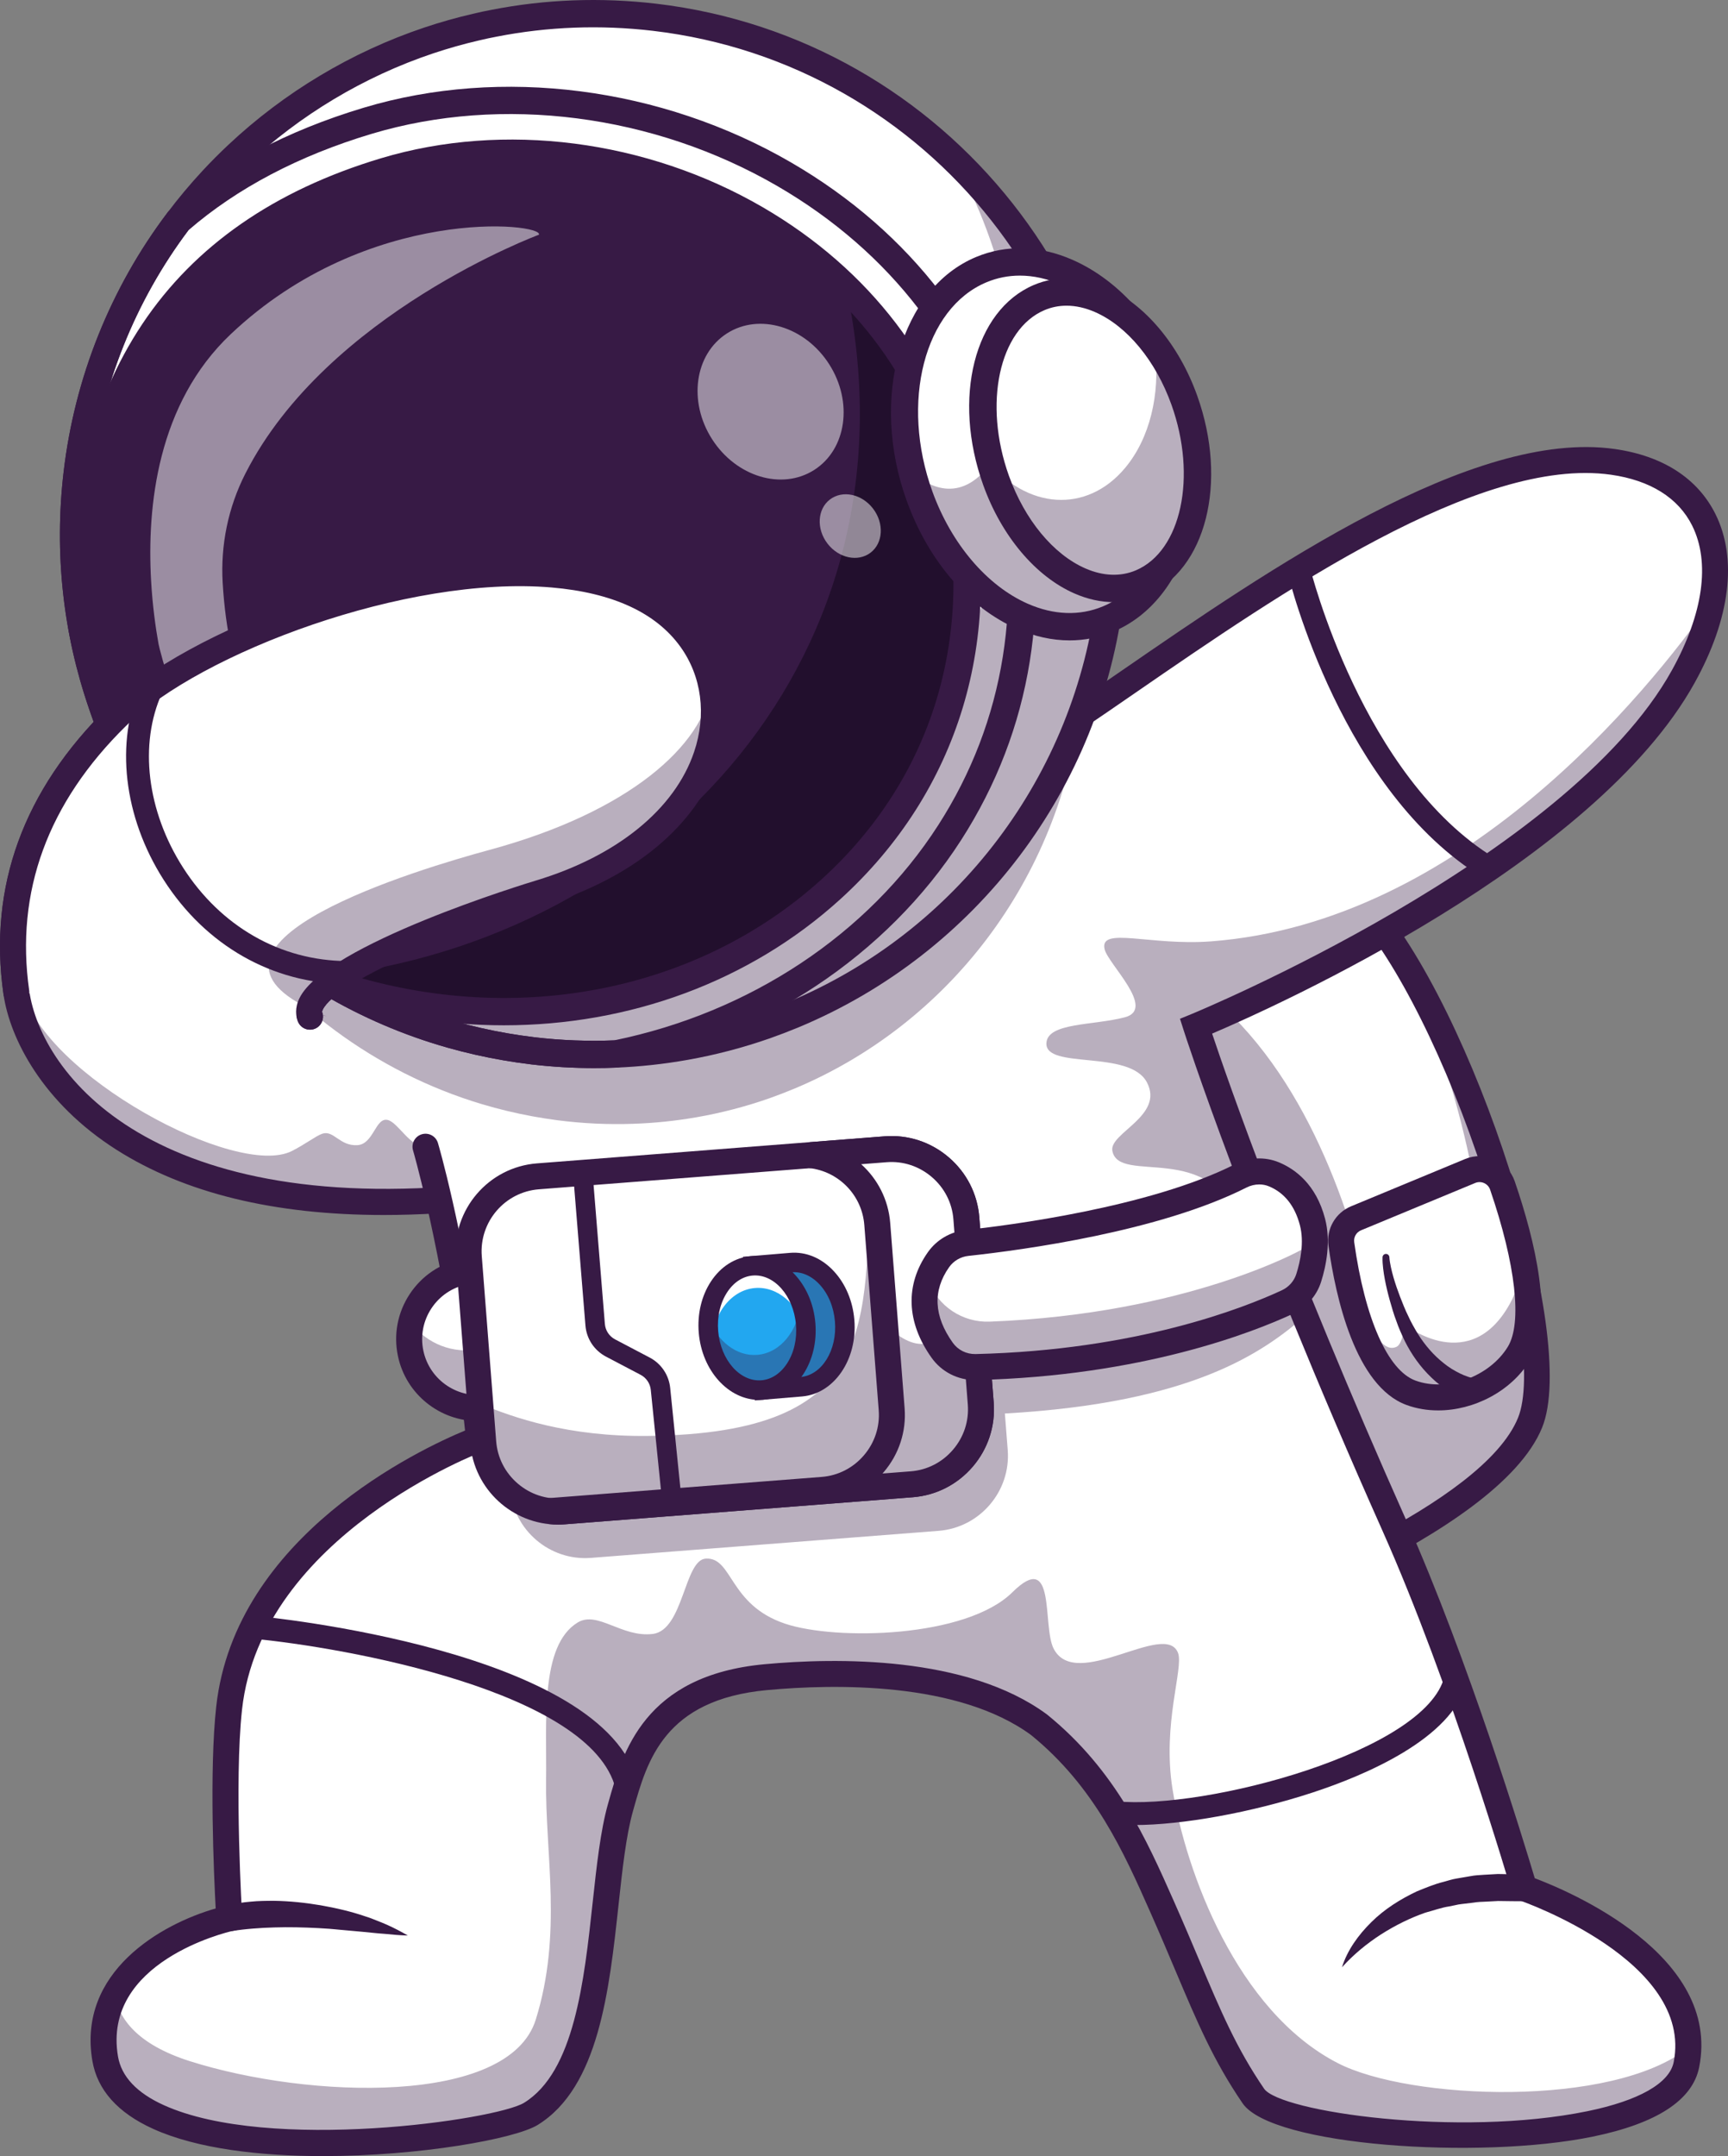
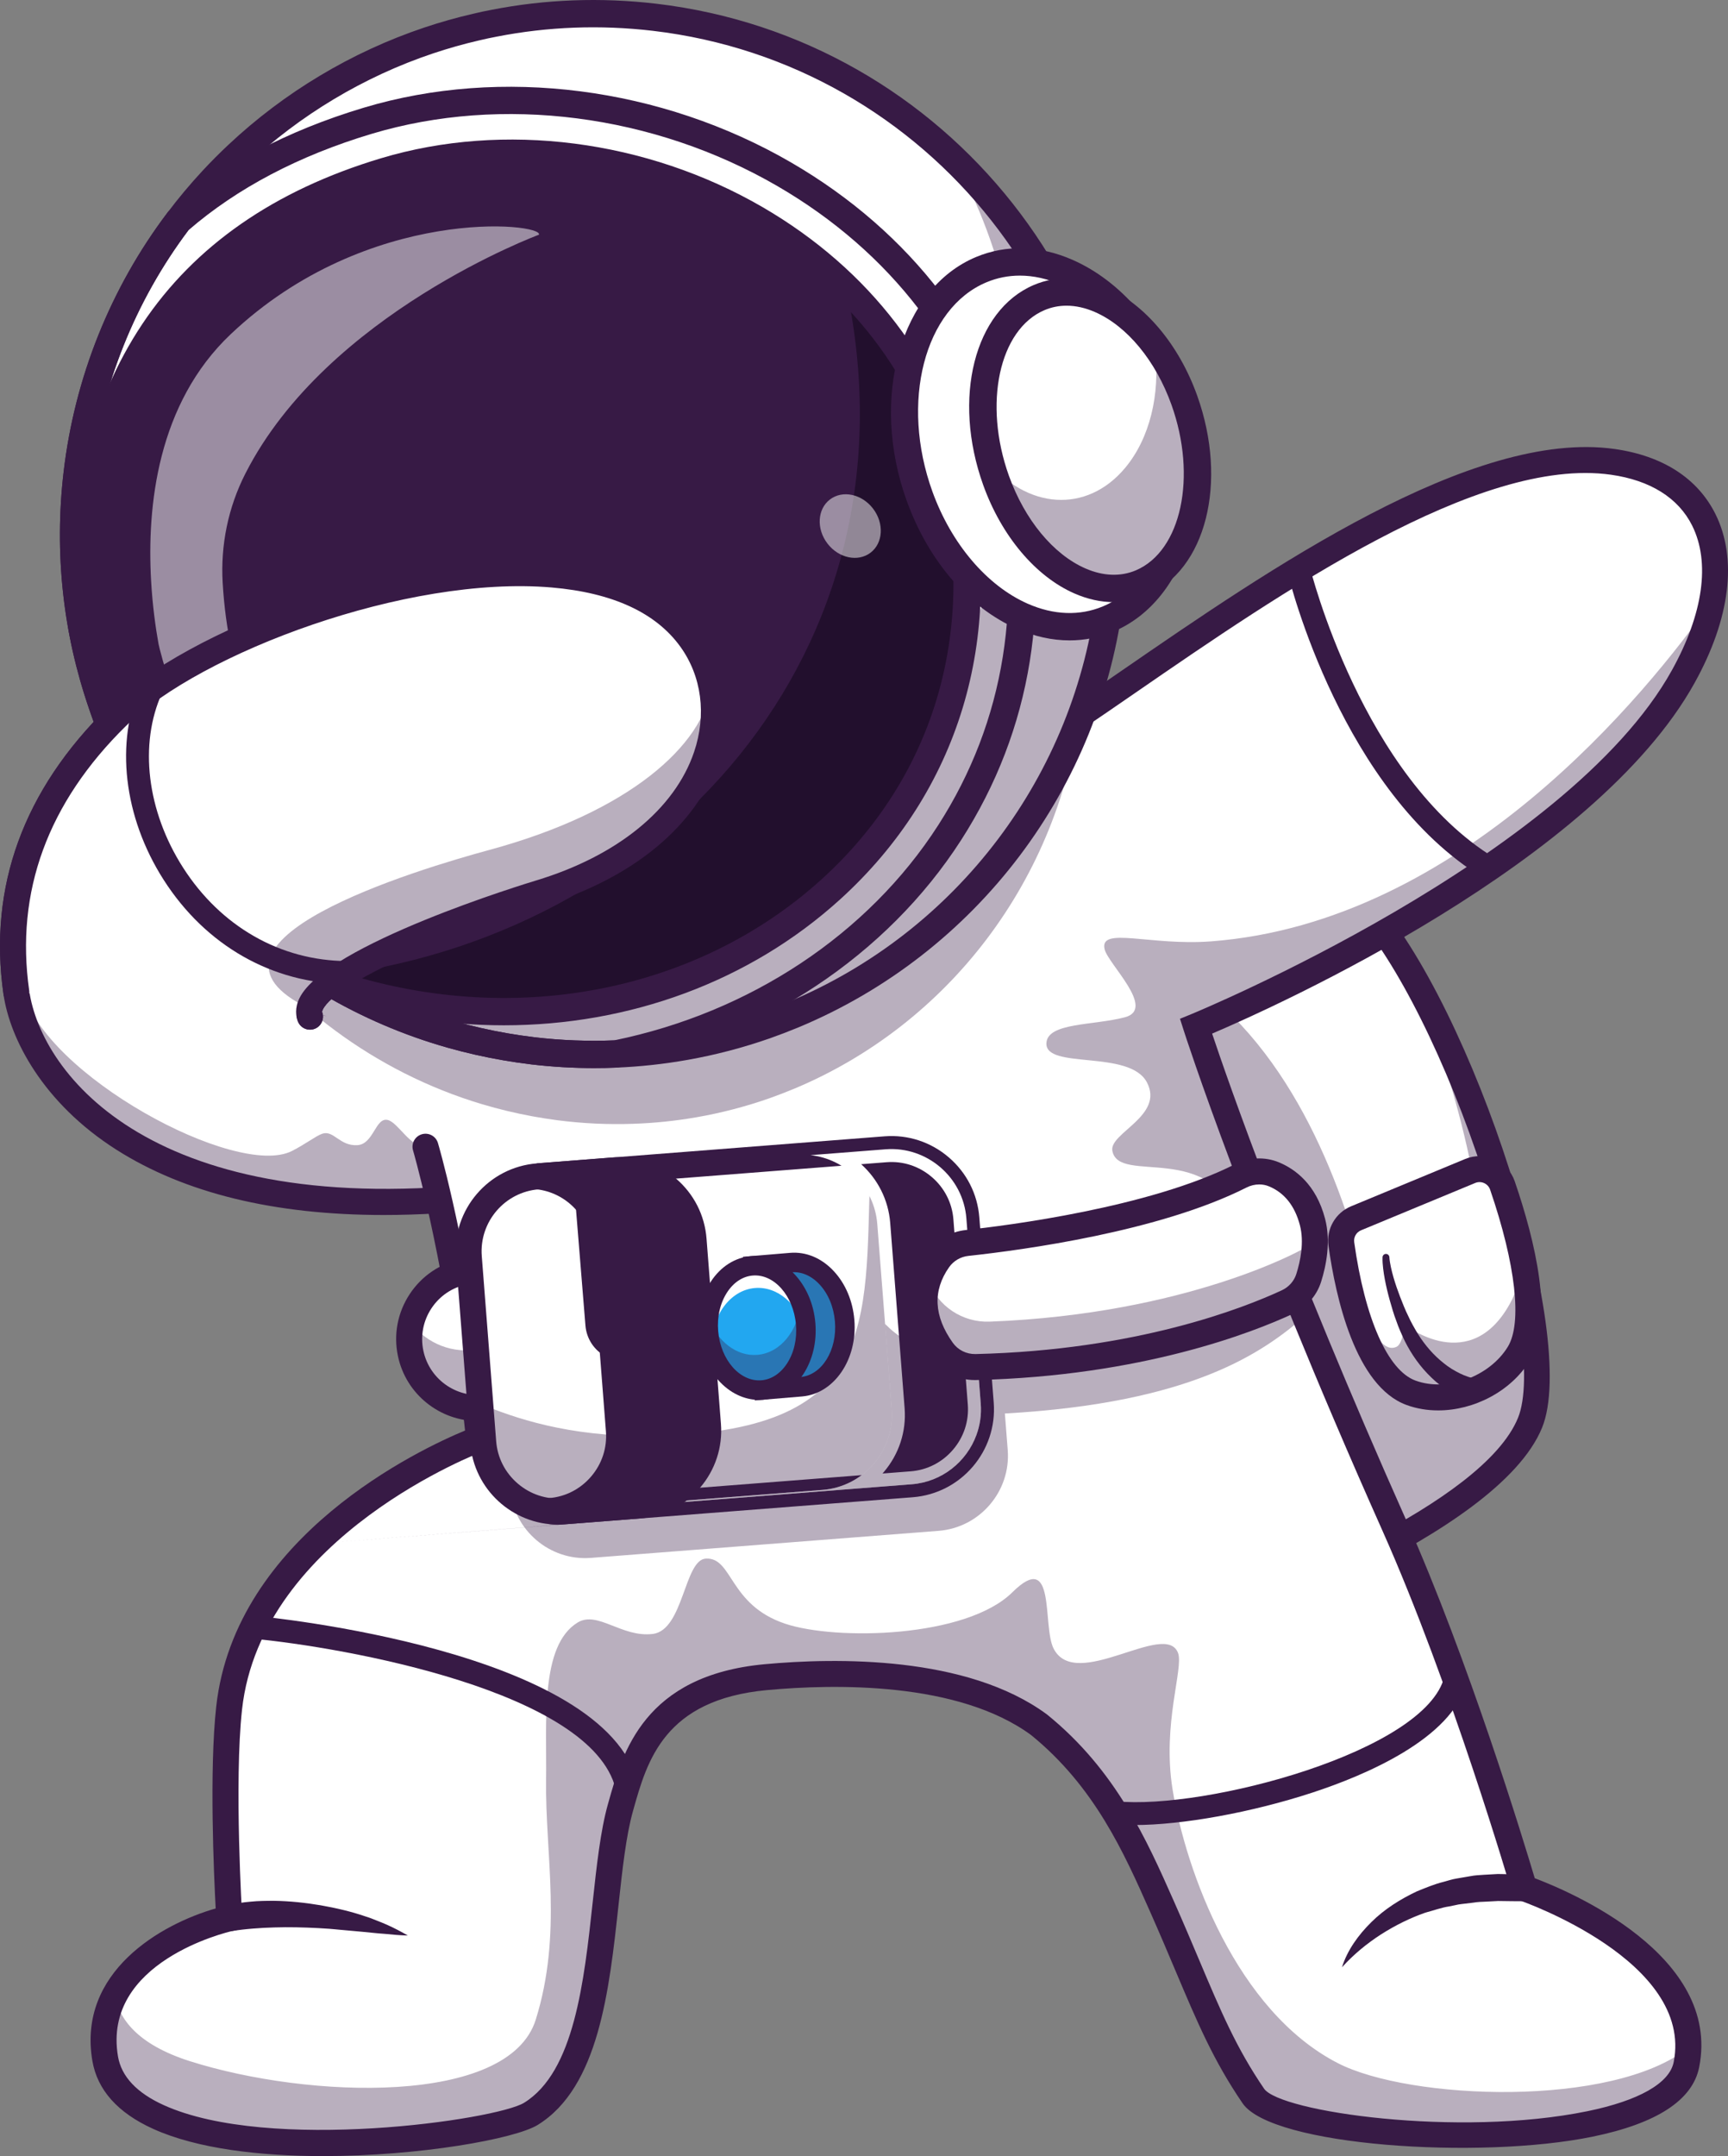
<svg xmlns="http://www.w3.org/2000/svg" version="1.1" id="Layer_1" x="0px" y="0px" viewBox="0 0 2261.94 2821.21" style="enable-background:new 0 0 2261.94 2821.21;" xml:space="preserve">
  <rect x="0" y="0" width="2261.94" height="2821.21" fill="#808080" stroke="none" />
  <style type="text/css">
	.st0{fill:#81B1FF;}
	.st1{fill:#FFFFFF;}
	.st2{opacity:0.35;}
	.st3{fill:#371A45;}
	.st4{fill:#220F2D;}
	.st5{opacity:0.5;}
	.st6{fill:#22A7F0;}
</style>
  <g>
    <g>
      <g>
        <path class="st1" d="M1312.62,1199.33l25.18,90.19l12.81,45.95l221.08,792.28c0,0,53.17-18.14,122.5-48.19     c13.56-5.88,27.75-12.21,42.27-18.95c108.26-50.17,235.41-123.02,266.37-199.01c46.27-113.62-91.37-538.1-219.87-679.91     c-58.88-65.02-231.03-40.83-349.89-14.2c-13.29,2.95-25.92,5.96-37.63,8.89C1346.03,1188.66,1312.62,1199.33,1312.62,1199.33z" />
      </g>
      <g class="st2">
        <path class="st3" d="M1337.8,1289.52l12.81,45.95l175.54,629.08l45.54,163.2c0,0,1.11-0.38,3.21-1.12     c0.59-0.22,1.31-0.47,2.06-0.73c0.59-0.22,1.27-0.46,1.94-0.7c0.52-0.16,1.03-0.36,1.55-0.53c0.19-0.09,0.44-0.14,0.63-0.23     c0.95-0.35,2.02-0.72,3.12-1.14c0.24-0.06,0.48-0.15,0.75-0.26c0.91-0.34,1.86-0.68,2.89-1.04c1.39-0.49,2.81-1.03,4.31-1.58     c1.06-0.41,2.21-0.81,3.36-1.24c1.18-0.44,2.37-0.88,3.59-1.33c1.54-0.57,3.15-1.19,4.82-1.79c3.35-1.28,6.9-2.6,10.64-4.06     c3.32-1.23,6.78-2.58,10.39-4c4.17-1.64,8.54-3.32,13.05-5.12c16.69-6.64,35.72-14.45,56.18-23.32c3.98-1.72,8.02-3.5,12.11-5.29     c2.84-1.25,5.76-2.56,8.67-3.86c7.03-3.15,14.25-6.42,21.49-9.79c108.3-50.18,235.41-123.02,266.33-199     c38.13-93.56-48.43-397.9-151.99-581.65c66.75,168.12,108.85,358.28,80.11,428.79c-14.2,34.87-139.85-29.16-156.6-84.61     c-43.21-143.02-126.77-317.75-293.5-382.58C1476.49,1239.86,1403.45,1275.04,1337.8,1289.52z" />
      </g>
      <g>
        <path class="st3" d="M1560.13,2149.68l-268.28-961.55l15.61-4.99c3.9-1.25,96.69-30.73,202.65-48.01     c146.65-23.93,242.69-12.11,285.48,35.11c134.08,147.96,271.63,578.37,223.01,697.78c-58.56,143.78-425.82,270.51-441.42,275.83     L1560.13,2149.68z M1333.45,1210.69l249.69,894.91c72.92-26.67,357.78-137.08,403.94-250.42     c19.64-48.23,2.05-172.95-44.82-317.75c-48.04-148.42-113.9-280.37-171.89-344.36     C1703.3,1119.06,1445.88,1176.88,1333.45,1210.69z" />
      </g>
      <g>
        <path class="st1" d="M1924.5,1532.18l-149.41,61.94c-13.34,5.53-21.28,19.34-19.28,33.64c7.33,52.37,30.53,172.43,91.13,194.65     c50.3,18.44,113.86-6.59,141.24-51.22c30.63-49.92-2.42-164.29-21.53-220.01C1960.72,1533.87,1941.41,1525.17,1924.5,1532.18z" />
      </g>
      <g class="st2">
        <path class="st3" d="M1755.82,1627.77c7.3,52.36,30.53,172.42,91.13,194.62c50.31,18.46,113.85-6.58,141.26-51.22     c18.81-30.71,13.56-85.8,2.28-136.6c1.19,26.85-3.08,50.37-12.24,67.9c-52.52,100.44-139.27,30.96-139.27,30.96     s-2.93,24.77-10.51,28.61c-31.66,16.06-59.12-90.57-72.05-146.07C1755.48,1619.73,1755.24,1623.71,1755.82,1627.77z" />
      </g>
      <g>
        <path class="st3" d="M1882.54,1845.51c-14.21,0-28.26-2.29-41.46-7.13c-66.93-24.54-92.71-141.02-102.12-208.26     c-3.07-21.95,9.11-43.21,29.62-51.71l149.41-61.93l0,0c12.39-5.14,26.49-4.93,38.71,0.58c12.21,5.51,21.71,15.94,26.05,28.61     c26.78,78.11,51.98,182.18,19.93,234.42C1977.78,1820.67,1929.32,1845.51,1882.54,1845.51z M1936.67,1546.76     c-1.91,0-3.82,0.38-5.66,1.14l0,0l-149.41,61.93c-6.2,2.56-9.88,8.97-8.95,15.57c14.01,100.1,43.97,167.78,80.14,181.04     c41.5,15.22,96.87-5,120.9-44.15c19.03-31.02,10.39-107.87-23.12-205.59c-1.33-3.89-4.13-6.96-7.86-8.64     C1940.77,1547.19,1938.72,1546.76,1936.67,1546.76z M1924.5,1532.19h0.05H1924.5z" />
      </g>
      <g>
        <path class="st3" d="M1927.86,1833.79c-3.91-0.79-6.05-1.55-8.81-2.47c-2.57-0.92-5.09-1.88-7.49-2.99     c-4.86-2.13-9.46-4.57-13.86-7.27c-8.75-5.44-16.96-11.56-24.1-18.64c-14.57-13.88-26-30.26-34.68-47.57     c-4.16-8.74-8.16-17.49-11.21-26.56c-3.48-8.97-5.89-17.88-8.53-26.94c-2.52-9.04-4.74-18.2-6.48-27.48     c-0.84-4.66-1.63-9.32-2.17-14.06c-0.53-4.83-0.98-9.3-0.79-14.75c0.09-2.47,2.16-4.41,4.63-4.32c2.32,0.08,4.16,1.91,4.32,4.17     l0.03,0.49c0.24,3.78,1.06,8.49,1.98,12.75c0.93,4.37,2.1,8.72,3.31,13.06c2.5,8.67,5.46,17.24,8.72,25.71     c3.33,8.38,6.61,17.06,10.61,24.97c3.63,8.16,8.09,15.81,12.58,23.36c9.31,14.89,20.77,28.16,34.02,38.54     c6.5,5.36,13.69,9.63,20.97,13.26c3.65,1.8,7.4,3.33,11.13,4.55c1.87,0.66,3.72,1.16,5.56,1.62c1.65,0.41,3.97,0.84,4.6,0.86     c8.34,0.22,14.92,7.16,14.7,15.5c-0.22,8.34-7.16,14.92-15.5,14.7c-0.86-0.02-1.7-0.12-2.52-0.28L1927.86,1833.79z" />
      </g>
      <g>
        <path class="st3" d="M1543.85,1238.13c18.06-8.82,36.13-17.06,54.44-25.11c18.29-8.02,36.74-15.74,55.45-22.95     c18.72-7.21,37.6-14.14,57.01-20.1c19.43-5.95,39.13-11.4,60.19-14.62c9.29-1.42,17.98,4.96,19.4,14.25     c1.42,9.29-4.96,17.98-14.25,19.4c-0.38,0.06-0.76,0.1-1.14,0.14l-0.17,0.01c-18.33,1.5-37.31,5.27-56.13,9.66     c-18.87,4.38-37.69,9.84-56.42,15.61c-18.75,5.77-37.39,12.1-55.94,18.74c-18.51,6.65-37.07,13.61-55.21,20.96l-0.09,0.04     c-4.49,1.82-9.6-0.35-11.42-4.83C1537.84,1245.02,1539.76,1240.14,1543.85,1238.13z" />
      </g>
    </g>
    <g>
      <path class="st1" d="M687.31,1291.29c18.8,42.34,45.77,84.3,54.33,106.63l-44.17,77.85l-50.06,88.18    c-25.22,2.91-49.42,5.09-72.75,6.48c-416.98,25.77-539.55-175.65-553.26-271.97c-27.13-190.7,81.57-311.7,131.81-360.93    c7.63-7.47,16.24-14.99,25.74-22.48c165.84-130.65,599.89-252.94,725.39-78.82c70.71,98.02,21.91,265.91-197.79,332.19    C652.75,1184.63,663.68,1238.22,687.31,1291.29z" />
    </g>
    <g class="st2">
      <path class="st3" d="M716.28,1348.45c11.05,20.12,20.82,37.59,25.37,49.47l-94.24,166.03    c-475.66,55.1-611.54-163.78-626.01-265.49c-4.54-31.78-5.26-61.62-3.15-89.46c0.55,5.78,10.77,81.53,12.18,87.36    c26.5,109.54,278.89,246.39,351.6,209.74c17.88-9.01,31.49-19.8,39.76-22.61c15.07-5.13,22.73,16.4,46.12,14.93    c21.41-1.34,23.58-37.44,40.09-32.83c13.26,3.7,29.55,35.99,48.99,34.9L716.28,1348.45z" />
    </g>
    <g>
      <path class="st3" d="M502.4,1589.81c-143.27,0-260.63-28.58-350.08-85.45C56,1443.14,12.83,1359.09,4.55,1300.86    C-15.44,1160.33,30.57,1034,141.3,925.39c104.26-102.27,381.9-207.79,583.61-190.57c90.01,7.68,155.02,38.46,193.24,91.46    c34.47,47.8,42.7,109.27,22.6,168.63c-28.92,85.39-112.5,154.56-229.29,189.78c-125.34,37.8-271.44,100.67-288.91,136.33    c-0.81,1.66-1.03,2.81-0.89,3.18c3.37,8.77-1.01,18.61-9.77,21.98c-8.76,3.38-18.6-1-21.98-9.77c-2.56-6.67-4.28-17.34,2.09-30.35    c34.41-70.24,298.41-150.54,309.63-153.93c106.14-32.01,181.55-93.29,206.9-168.13c16.54-48.82,9.99-99.06-17.97-137.83    c-32.16-44.6-88.87-70.66-168.55-77.47c-189.72-16.21-459.83,85.75-556.9,180.96c-102.59,100.62-145.29,217.17-126.9,346.4    c15.55,109.33,162.49,302.5,607.24,250.99c9.28-1.11,17.77,5.61,18.85,14.94c1.08,9.33-5.61,17.77-14.94,18.85    C597.72,1586.82,548.71,1589.81,502.4,1589.81z" />
    </g>
    <g>
      <path class="st1" d="M2240.97,786.24c-5.81,30.74-18.18,64.08-37.54,98.97c-141.48,255.15-637.88,457.67-637.88,457.67    s28.18,88.42,89.19,245.69c1.41,3.68,2.87,7.36,4.33,11.12c18.85,48.29,40.67,102.79,65.6,162.94    c29.2,70.42,62.67,148.65,100.67,233.75c91.24,204.58,169.76,474.37,169.76,474.37s217.96,74.06,214.86,208.73    c-0.15,7.19-0.94,14.56-2.45,22.06c-25.62,129.46-525.04,102.36-566.9,41.05c-50.16-73.4-70.37-136.93-119.85-248.57    c-36.64-82.65-75.41-168.03-160.72-237.23c-96.47-70.91-255.09-71.71-357.6-62.25c-147.4,13.63-171.74,104.72-190.27,170.72    c-30.92,109.85-12.38,336.14-117.25,400.69c-57.32,35.3-529.76,89.93-557.25-72.24c-5.57-32.96,0.28-60.55,12.54-83.44    c40.3-75.33,149.86-100.11,149.86-100.11s-10.95-177.54-0.15-275.2c26.66-241.35,326.81-351.98,326.81-351.98    s-1.06-23.37-12.38-98.98c-14.01-93.43-28.73-165.51-39.7-213.57c-10.52-45.86-17.67-69.95-17.67-69.95l-27.74-81.24l-15.67-45.91    l173.72-82.04l657.24-310.39c21.37-13.27,45.08-28.96,70.65-46.29c194.52-131.96,496.55-358.44,695.86-330.25    C2212.64,618.72,2259.24,689.88,2240.97,786.24z" />
    </g>
    <g class="st2">
      <path class="st3" d="M2240.97,786.24c-5.81,30.74-18.18,64.08-37.54,98.97c-141.48,255.15-637.88,457.67-637.88,457.67    s28.18,88.42,89.19,245.69l-31.77,14.57c-36.66-113.31-158.83-51.65-166.93-97.46c-4.07-23.12,68.1-45.7,45.33-89.3    c-22.73-43.6-133.5-16.38-131.62-51.57c1.49-26.98,61.46-22.82,102.76-33.74c41.3-10.92-22.22-69.84-26.61-89.08    c-6.94-30.09,59.64-4.17,139.49-10.24C1913.06,1206.9,2154.99,908.44,2240.97,786.24z" />
    </g>
    <g class="st2">
      <path class="st3" d="M2209.96,2679.47c-0.15,7.19-0.94,14.56-2.45,22.06c-25.62,129.46-525.04,102.36-566.9,41.05    c-50.16-73.4-70.37-136.93-119.85-248.57c-36.64-82.65-75.41-168.03-160.72-237.23c-96.47-70.91-255.09-71.71-357.6-62.25    c-147.4,13.63-171.74,104.72-190.27,170.72c-30.92,109.85-12.38,336.14-117.25,400.69c-57.32,35.3-529.76,89.93-557.25-72.24    c-5.57-32.96,0.28-60.55,12.54-83.44c5.25,30.88,29.2,64.81,98.4,86.78c155.52,49.36,417.46,58.54,452.71-54.43    c35.25-112.93,12.19-216.68,13.5-313.11c1.04-76.63-8.27-176.17,41.3-206.45c26.04-15.9,57.9,19.98,98.39,14.93    c40.45-5.08,41-97.28,69.56-98.58c35.23-1.65,29.82,60.39,103.52,85.15c66.53,22.35,237.15,18.73,297.66-41.13    c57.77-57.16,38.73,44.48,53.99,73.9c29.38,56.73,146.12-37.59,162.77,5.5c7.64,19.83-20.95,92.91-7.15,178.48    c17.26,107.03,83.83,290.03,216.19,358.22C1845.09,2748,2110.61,2758.53,2209.96,2679.47z" />
    </g>
    <g>
      <path class="st3" d="M422.86,2821.21c-82.01,0-164.67-9.46-222.53-35.68c-46.25-20.96-72.97-50.91-79.43-89    c-19.73-116.45,89.98-178.89,161.41-199.35c-2.35-44.24-8.47-181.06,0.71-264.1c24.72-223.63,267.44-337.1,325.72-361.25    c-1.35-13.59-4.41-40-11.21-85.33c-26.86-179.1-56.56-280.18-56.86-281.18c-2.67-9,2.46-18.47,11.46-21.14    c9.01-2.69,18.47,2.46,21.14,11.46c1.24,4.16,30.63,104.08,57.89,285.82c11.34,75.62,12.52,99.78,12.57,100.77l0.56,12.41    l-11.66,4.31c-2.9,1.07-290.61,109.96-315.8,337.87c-10.51,95.05,0.11,270.53,0.22,272.29l0.89,14.44l-14.11,3.19    c-6.95,1.59-170.36,40.39-149.39,164.09c4.45,26.26,24.61,47.7,59.93,63.7c138.06,62.56,435.39,19.25,471.64-3.07    c65.73-40.47,78.54-158.5,89.84-262.64c5.21-47.96,10.12-93.26,19.94-128.2l0.48-1.69c18.66-66.4,46.85-166.74,204.63-181.33    c92.95-8.59,264.52-11.52,369.24,65.48l0.64,0.49c89.9,72.91,130.09,163.55,165.54,243.52c12.83,28.95,23.87,55.06,33.6,78.09    c28.15,66.61,48.49,114.74,84.72,167.79c20.75,30.37,254.48,64.04,423.09,29.54c67.47-13.81,107.64-36.64,113.11-64.29    c26.18-132.26-198.95-210.63-201.22-211.41l-8.37-2.85l-2.48-8.5c-0.78-2.69-79.26-271.03-168.98-472.17    c-178.9-401.05-259.63-652.79-260.42-655.28l-4.77-14.97l14.55-5.94c4.91-2,492.47-203.22,629.4-450.18    c41-73.95,50.41-141.11,26.5-189.13c-18.08-36.31-54.86-59.34-106.35-66.63c-172.79-24.41-432.6,154.54-622.32,285.22    c-48.76,33.59-94.82,65.31-132.83,88.93c-7.98,4.96-18.46,2.5-23.42-5.47c-4.96-7.98-2.51-18.46,5.47-23.42    c37.33-23.19,83.07-54.7,131.49-88.05c194.33-133.85,460.49-317.19,646.37-290.88c63.08,8.92,108.74,38.36,132.04,85.14    c29.05,58.34,19.39,136.75-27.2,220.78c-130.67,235.67-546.51,422.67-631.65,459.04c19.8,59.19,100.61,292.63,254.21,636.98    c81.73,183.21,154.05,421.04,168.11,468.2c44.67,16.79,244.26,100.59,215.24,247.19c-8.54,43.17-55.53,73.78-139.66,91    c-148.32,30.37-419.82,12.22-458-43.68c-38.15-55.86-59.05-105.3-87.97-173.73c-9.68-22.91-20.65-48.87-33.37-77.54    c-33.86-76.37-72.23-162.92-155.56-230.63c-95.7-70.1-257.58-66.92-345.63-58.78c-134.49,12.44-156.96,92.41-175.01,156.67    l-0.48,1.7c-9.06,32.22-13.83,76.15-18.87,122.67c-12.14,111.9-25.9,238.73-105.82,287.93    C674.19,2798.7,549.33,2821.21,422.86,2821.21z" />
    </g>
    <g>
      <g class="st2">
        <path class="st3" d="M1415.2,919.61c-27.61,233.96-176.32,421.31-374.68,504.59c-10.95,4.58-22.07,8.86-33.32,12.85     c-30.89,10.82-62.83,19.22-95.57,24.88c-27.1,4.72-54.83,7.63-82.92,8.54c-32.6,1.15-65.7-0.34-99.18-4.66     c-10.78-1.46-21.48-3.1-32.05-5.03c-0.3-0.04-0.55-0.12-0.85-0.16c-22.25-4.1-44.06-9.36-65.41-15.73     c-35.49-10.59-69.53-24.27-101.95-40.64c-63.39-32.01-120.51-74.43-169.49-124.89c-98.09-101.03-163.48-234-180.82-379.3     c165.84-130.65,599.89-252.94,725.39-78.82c70.71,98.02,21.91,265.91-197.79,332.19c-53.81,16.2-42.89,69.79-19.25,122.86     l657.24-310.39C1365.92,952.63,1389.64,936.94,1415.2,919.61z" />
      </g>
      <g>
        <path class="st1" d="M295.06,1179.54c80.29,80.67,181.07,141.61,295.33,174.03c23.3,6.6,47.1,12.04,71.4,16.19     c11.82,2.06,23.82,3.76,35.95,5.25c36.55,4.3,72.75,5.6,108.4,4.09c30.73-1.23,61.06-4.6,90.75-9.86     c35.87-6.34,70.87-15.58,104.74-27.4c12.34-4.35,24.52-9.02,36.55-13.99c220.03-91.56,385.48-296.03,415.24-549.56     c43.92-373.46-223.26-711.77-596.67-755.71c-71.92-8.41-142.63-5.39-210.08,7.86c-7.9,1.47-15.79,3.18-23.63,5.05     c-21,4.86-41.65,10.7-61.9,17.48c-46.82,15.7-91.55,36.43-133.41,61.55c-41.88,25.06-80.98,54.59-116.5,87.94     c-11.3,10.59-22.25,21.56-32.84,32.96c-15.85,17.08-30.88,34.93-44.97,53.69C163,382.29,115.67,494.89,101.07,619.31     C75.79,834.14,153.48,1037.29,295.06,1179.54z" />
        <path class="st3" d="M777.74,1381.51c-26.7,0-53.58-1.57-80.22-4.7c-13.33-1.64-25.12-3.36-36.04-5.27     c-23.88-4.08-47.96-9.55-71.58-16.24c-111.61-31.67-214.01-92-296.12-174.49c-148.1-148.8-219-353.53-194.5-561.71     c14.13-120.42,60.02-234.9,132.71-331.08c13.73-18.27,28.9-36.38,45.09-53.83c10.4-11.2,21.48-22.32,32.92-33.05     c35.61-33.43,74.91-63.09,116.81-88.17c42.26-25.36,87.27-46.12,133.76-61.71c20.22-6.77,41.1-12.67,62.07-17.53     c8.35-1.99,16.11-3.65,23.7-5.07c68.83-13.52,139.69-16.17,210.62-7.88c373.84,43.99,642.21,383.89,598.25,757.7     c-28.76,244.98-188.29,456.12-416.34,551.01c-12.02,4.97-24.35,9.69-36.65,14.03c-34.33,11.98-69.66,21.22-105.02,27.47     c-30.21,5.36-60.82,8.68-91,9.89C796.75,1381.3,787.26,1381.51,777.74,1381.51z M296.33,1178.27     c81.67,82.05,183.53,142.07,294.55,173.57c23.49,6.65,47.45,12.09,71.21,16.15c10.87,1.89,22.6,3.61,35.86,5.24     c35.94,4.22,72.31,5.6,108.1,4.08c30.02-1.2,60.47-4.51,90.52-9.84c35.17-6.22,70.32-15.41,104.46-27.32     c12.23-4.31,24.5-9.01,36.46-13.96c226.85-94.39,385.54-304.42,414.15-548.11c43.73-371.84-223.23-709.96-595.09-753.71     C786,16.12,715.5,18.76,647.02,32.21c-7.55,1.41-15.25,3.05-23.55,5.04c-20.86,4.83-41.63,10.7-61.75,17.44     c-46.25,15.51-91.01,36.16-133.05,61.38c-41.68,24.94-80.77,54.45-116.2,87.7c-11.38,10.67-22.4,21.73-32.75,32.87     c-16.1,17.35-31.2,35.37-44.85,53.54c-72.31,95.67-117.95,209.56-132.01,329.34C78.49,826.6,149.01,1030.26,296.33,1178.27     L296.33,1178.27z" />
      </g>
      <g class="st2">
        <path class="st3" d="M1453.42,778.28c-29.73,253.54-195.22,458.04-415.26,549.57c-12.03,4.99-24.2,9.66-36.53,13.99     c-33.87,11.84-68.88,21.05-104.73,27.42c-29.71,5.24-60.04,8.64-90.75,9.86c-35.67,1.52-71.85,0.21-108.43-4.08     c-12.11-1.53-24.11-3.21-35.94-5.24c-24.31-4.17-48.09-9.65-71.4-16.23c-114.27-32.42-215.05-93.33-295.35-174.03     c-44.12-44.31-82.05-94.57-112.58-149.23c78.38,75.24,175.11,132.09,284.12,163.03c23.3,6.64,47.09,12.06,71.4,16.23     c11.8,2.06,23.8,3.74,35.94,5.24c36.58,4.29,72.76,5.6,108.39,4.1c30.74-1.26,61.04-4.62,90.75-9.86     c35.86-6.37,70.89-15.6,104.73-27.41c12.36-4.36,24.53-9.03,36.56-14.02c220.04-91.52,385.49-295.99,415.26-549.57     c17.41-147.92-14.05-290.3-81.51-411.04C1396.87,349.65,1479.36,557.85,1453.42,778.28z" />
      </g>
      <g>
        <path class="st3" d="M777.75,1393.56c-27.17,0-54.52-1.6-81.63-4.79c-13.6-1.67-25.58-3.43-36.71-5.36     c-24.26-4.15-48.77-9.71-72.79-16.51c-113.6-32.23-217.82-93.64-301.38-177.59l0,0C134.52,1037.89,62.38,829.54,87.3,617.69     c14.38-122.54,61.09-239.05,135.07-336.94c13.96-18.58,29.4-37.01,45.87-54.76c10.6-11.41,21.87-22.72,33.52-33.64     c36.23-34.01,76.22-64.2,118.86-89.72c43-25.8,88.8-46.93,136.12-62.79c20.59-6.9,41.84-12.9,63.18-17.84     c8.47-2.02,16.42-3.73,24.21-5.18c69.95-13.74,142.07-16.44,214.23-8c380.45,44.76,653.56,390.67,608.82,771.09     c-29.27,249.3-191.61,464.17-423.68,560.74c-12.24,5.06-24.77,9.86-37.27,14.27c-34.98,12.21-70.94,21.61-106.94,27.98     c-30.73,5.45-61.89,8.84-92.61,10.06C797.08,1393.36,787.42,1393.56,777.75,1393.56z M304.88,1169.76     c80.22,80.59,180.26,139.54,289.29,170.48c23.08,6.53,46.61,11.87,69.95,15.87c10.71,1.87,22.24,3.55,35.3,5.16     c35.24,4.14,70.98,5.49,106.12,4c29.5-1.18,59.41-4.43,88.92-9.66c34.54-6.11,69.06-15.14,102.59-26.84     c11.99-4.23,24.06-8.85,35.83-13.72c222.8-92.71,378.68-299.01,406.78-538.37c42.95-365.24-219.27-697.35-584.53-740.33     c-69.3-8.11-138.54-5.52-205.79,7.69c-7.46,1.39-14.97,3-23.08,4.93c-20.57,4.77-40.97,10.53-60.72,17.14     c-45.42,15.23-89.38,35.51-130.68,60.29c-40.95,24.51-79.35,53.49-114.15,86.16c-11.19,10.49-22.01,21.35-32.17,32.28     c-15.82,17.05-30.64,34.74-44.05,52.58c-71.04,93.99-115.87,205.85-129.68,323.5C90.9,824.33,160.17,1024.37,304.88,1169.76     L304.88,1169.76z" />
      </g>
      <g>
        <path class="st3" d="M777.75,1397.58c-27.32,0-54.83-1.61-82.1-4.81c-13.69-1.68-25.73-3.44-36.93-5.4     c-24.39-4.17-49.04-9.76-73.2-16.6c-114.27-32.42-219.08-94.18-303.13-178.62l0,0C130.8,1039.85,58.24,830.3,83.31,617.22     c14.47-123.25,61.44-240.44,135.85-338.9c14.03-18.68,29.57-37.22,46.13-55.07c10.66-11.47,22-22.86,33.72-33.84     c36.44-34.21,76.66-64.57,119.55-90.23c43.24-25.95,89.31-47.2,136.9-63.16c20.71-6.94,42.09-12.97,63.55-17.95     c8.51-2.03,16.53-3.75,24.38-5.21C713.71-0.94,786.25-3.66,858.83,4.83c382.65,45.02,657.34,392.93,612.35,775.55     c-29.44,250.75-192.72,466.85-426.13,563.98c-12.31,5.09-24.91,9.91-37.48,14.35c-35.2,12.28-71.37,21.74-107.58,28.14     c-30.91,5.48-62.25,8.89-93.15,10.12C797.19,1397.38,787.48,1397.58,777.75,1397.58z M307.73,1166.93     c79.73,80.1,179.17,138.7,287.54,169.44c22.94,6.5,46.34,11.8,69.53,15.77c10.65,1.86,22.12,3.53,35.11,5.13     c35,4.11,70.53,5.45,105.46,3.97c29.33-1.17,59.06-4.4,88.39-9.6c34.33-6.07,68.64-15.04,101.97-26.67     c11.91-4.2,23.91-8.8,35.61-13.64c221.45-92.15,376.39-297.2,404.32-535.13c42.7-363.04-217.94-693.15-581.01-735.87     c-68.88-8.06-137.7-5.48-204.55,7.64c-7.43,1.39-14.88,2.98-22.92,4.9c-20.47,4.74-40.75,10.47-60.37,17.04     c-45.14,15.14-88.84,35.3-129.89,59.92c-40.71,24.36-78.88,53.17-113.46,85.64c-11.13,10.43-21.88,21.22-31.97,32.09     c-15.73,16.94-30.46,34.53-43.78,52.26c-70.61,93.43-115.18,204.61-128.9,321.55C95.03,823.58,163.89,1022.41,307.73,1166.93     L307.73,1166.93z" />
      </g>
      <g>
        <path class="st3" d="M432.98,1286.4c461.41,154.56,925.68-189.48,817.1-659.05c-73.87-319.47-443.7-493.8-745.99-403.2     C284.09,290.08,98.14,450.7,107.12,820.14c0,0,29.23,162.93,102.99,255.4c73.76,92.47,161.1,169.95,161.1,169.95L432.98,1286.4z" />
      </g>
      <g>
        <path class="st4" d="M1250.07,627.35c108.58,469.56-355.7,813.6-817.09,659.06l-12.51-8.31     c443.13-48.96,788.33-424.68,687.38-901.49C1176.31,444,1227.25,528.77,1250.07,627.35z" />
      </g>
      <g>
        <path class="st3" d="M777.75,1397.58c-27.33,0-54.83-1.61-82.1-4.81c-13.69-1.68-25.73-3.44-36.93-5.4     c-24.39-4.17-49.04-9.76-73.2-16.6c-114.27-32.42-219.08-94.18-303.13-178.62l0,0C130.81,1039.85,58.24,830.3,83.31,617.22     c14.46-123.24,61.44-240.43,135.85-338.89l1.12-1.48l1.4-1.22c67.86-59.11,153.52-104.45,254.58-134.73     c180.03-53.96,389.24-27.09,559.63,71.89c156.59,90.96,263.64,231.04,301.41,394.43c41.04,177.57,13.65,347.71-79.21,492.03     c-97.07,150.86-260.51,259.26-448.42,297.39l-2.8,0.34C797.21,1397.38,787.49,1397.58,777.75,1397.58z M307.73,1166.93     c79.73,80.1,179.17,138.7,287.54,169.44c22.94,6.5,46.34,11.8,69.53,15.77c10.65,1.86,22.12,3.53,35.11,5.13     c34.53,4.06,69.56,5.41,104.05,4.03c177.93-36.47,332.43-138.98,424.07-281.41c87.51-136.02,113.26-296.69,74.44-464.64     c-35.52-153.67-136.57-285.62-284.53-371.57c-162.01-94.1-360.66-119.73-531.41-68.56c-95.46,28.61-176.18,71.07-239.97,126.23     c-69.93,93.08-114.1,203.71-127.75,320.03C95.03,823.58,163.89,1022.41,307.73,1166.93L307.73,1166.93z" />
      </g>
      <g>
        <path class="st3" d="M659.55,1341.59c-77.02,0-155.51-12.54-232.25-38.24l-2.23-0.75l-65.71-43.74     c-3.61-3.21-89.34-79.57-163.21-172.18C120.43,991.77,90.76,830.13,89.53,823.29l-0.27-2.72     c-7.86-323.29,129.98-529.72,409.71-613.55c160.68-48.16,347.39-24.19,499.44,64.13c139.79,81.19,235.36,206.26,269.09,352.17     c48.71,210.66-12.38,412.34-167.6,553.33C981.04,1284.61,823.67,1341.59,659.55,1341.59z M440.88,1270.18     c227.35,75.34,470.46,29.45,634.99-119.99c145.36-132.03,202.51-321.14,156.81-518.82c-31.49-136.18-121.06-253.13-252.22-329.31     c-143.67-83.44-319.83-106.17-471.22-60.8c-261.97,78.51-391.25,272.65-384.27,577c2.93,15.34,32.48,162.57,99.13,246.12     c67.91,85.14,148.63,158.43,158.08,166.92L440.88,1270.18z" />
      </g>
      <g>
        <path class="st1" d="M1534.52,717.42c-16.68,42.96-45.43,76.49-84.13,92.6c-90.41,37.63-200.8-34.23-246.58-160.45     c-3.77-10.4-7-20.86-9.65-31.28c-29.82-116.27,7.52-230.99,90.46-265.51c90.41-37.63,200.84,34.18,246.62,160.45     C1557.44,585.47,1556.81,659.89,1534.52,717.42z" />
      </g>
      <g class="st2">
-         <path class="st3" d="M1534.52,717.42c-16.68,42.96-45.43,76.49-84.13,92.6c-90.41,37.63-200.8-34.23-246.58-160.45     c-3.77-10.4-7-20.86-9.65-31.28c21.5,18.69,66.19,43.97,107.44-18.83l104-3.05C1405.6,596.4,1485.67,642.32,1534.52,717.42z" />
-       </g>
+         </g>
      <g>
        <path class="st3" d="M1400.06,837.95c-22.71,0-45.98-5.09-69.07-15.25c-63.06-27.73-115.54-88.62-143.99-167.08     c-48.92-134.9-8.21-278.17,90.75-319.37c39.54-16.46,83.21-15.15,126.29,3.8c63.06,27.72,115.54,88.62,143.99,167.08l0,0     c48.92,134.9,8.21,278.17-90.75,319.37C1438.94,834.14,1419.71,837.95,1400.06,837.95z M1334.96,360.63     c-15.02,0-29.62,2.88-43.47,8.64c-81.59,33.96-113.38,156.96-70.88,274.18c24.76,68.29,71.41,123.07,124.77,146.54     c33.93,14.91,67.87,16.13,98.17,3.52c81.59-33.97,113.38-156.96,70.88-274.18l0,0c-24.76-68.29-71.4-123.07-124.77-146.54     C1371.23,364.69,1352.8,360.63,1334.96,360.63z" />
      </g>
      <g>
        <ellipse transform="matrix(0.966 -0.258 0.258 0.966 -101.603 388.454)" class="st1" cx="1428.04" cy="581.03" rx="144.16" ry="193.24" />
        <path class="st3" d="M1450.15,773.29c-5.36,0-10.79-0.37-16.28-1.12c-82.37-11.24-152.13-106-155.51-211.25     c-1.89-58.94,17.16-110.89,52.26-142.54c25.84-23.29,57.52-33.16,91.59-28.5c82.37,11.24,152.13,106,155.51,211.25     c1.89,58.94-17.16,110.89-52.26,142.54C1503.79,763.21,1478.01,773.29,1450.15,773.29z M1405.97,392.5     c-26.94,0-51.88,9.76-72.85,28.66c-34.28,30.91-52.89,81.81-51.03,139.64c3.32,103.51,71.64,196.67,152.28,207.67     c32.97,4.48,63.59-5.04,88.59-27.58c34.28-30.91,52.89-81.81,51.03-139.64c-3.32-103.51-71.64-196.67-152.28-207.67     C1416.4,392.86,1411.15,392.5,1405.97,392.5z" />
      </g>
      <g class="st2">
        <path class="st3" d="M1327.92,704.4c-20.5-30.34-32.74-66.41-36.85-102.96c52.56,65.24,131.34,71.07,181.71,10.79     c32.57-38.94,45.74-96.55,39.35-153.1c3.34,4.09,6.56,8.51,9.67,13.1c52.15,77.28,51.03,191.9-2.53,256.01     C1465.74,792.35,1380.06,781.63,1327.92,704.4z" />
      </g>
      <g>
        <path class="st3" d="M1457.98,787.89c-16.88,0-34.25-3.79-51.56-11.36c-50.92-22.27-95.57-75.35-119.45-142.01     c-40.68-113.57-11.6-228.47,66.2-261.58c29.34-12.49,62-11.58,94.47,2.62c50.92,22.27,95.57,75.35,119.44,142.01     c40.68,113.57,11.6,228.47-66.2,261.58C1487.19,784.98,1472.77,787.89,1457.98,787.89z M1396.09,400     c-10.07,0-19.78,1.94-28.91,5.83c-59.39,25.28-80.27,122.46-46.54,216.63c20.62,57.56,58.04,102.91,100.11,121.31     c23.23,10.15,46.1,11.01,66.15,2.48c59.39-25.28,80.27-122.46,46.54-216.63c-20.62-57.56-58.04-102.91-100.11-121.31     C1420.68,402.78,1408.13,400,1396.09,400z" />
      </g>
      <g class="st5">
        <path class="st1" d="M705.5,307.1c0,0-277.35,102.78-384.1,312.17c-0.11,0.22-0.22,0.44-0.34,0.66     c-22.43,44.09-32.51,93.46-29.58,142.84c3.88,65.3,16.12,109.74,28.41,148.44c37.42,117.68,76.96,165.83,76.96,165.83     c-86.7-40.9-146.87-99.5-179-197.21c-3.14-9.64-6.03-19.7-8.66-30.11c-0.62-2.4-1.17-4.79-1.7-7.21     c-0.06-0.01-0.05-0.06-0.01-0.15c-3.85-21.47-7.85-49.88-9.68-82.3c-5.59-97.78,8.25-232.04,104.26-322.83     C481.58,267.47,711.29,291.73,705.5,307.1z" />
      </g>
      <g class="st5">
-         <ellipse transform="matrix(0.842 -0.539 0.539 0.842 -124.265 626.753)" class="st1" cx="1009.02" cy="525.75" rx="91.01" ry="106.05" />
-       </g>
+         </g>
      <g class="st5">
        <ellipse transform="matrix(0.794 -0.608 0.608 0.794 -188.985 818.676)" class="st1" cx="1112.87" cy="688.05" rx="37.58" ry="43.79" />
      </g>
    </g>
    <g>
      <circle class="st1" cx="625.72" cy="1752.31" r="90.12" />
    </g>
    <g class="st2">
      <path class="st3" d="M537.49,1770.59c10.1,48.74,57.78,80.11,106.52,70.01c48.74-10.1,80.09-57.85,69.99-106.59    c-2.79-13.46-8.47-25.67-16.3-35.97c-7.99,32.74-34.14,59.73-69.34,67.03c-35.2,7.3-69.93-7.08-90.2-33.97    C535.06,1743.67,534.7,1757.12,537.49,1770.59z" />
    </g>
    <g>
      <path class="st3" d="M625.7,1859.46c-49.71,0-94.4-34.86-104.88-85.4l0,0c-5.81-28.02-0.35-56.63,15.35-80.55    c15.71-23.92,39.79-40.29,67.81-46.1c57.83-11.96,114.65,25.31,126.64,83.16c11.99,57.84-25.31,114.66-83.16,126.65    C640.17,1858.73,632.88,1859.46,625.7,1859.46z M554.13,1767.15c8.18,39.48,46.97,64.94,86.44,56.76    c39.48-8.18,64.94-46.96,56.76-86.44c-8.18-39.48-46.94-64.92-86.44-56.76c-19.13,3.96-35.56,15.14-46.28,31.46    C553.89,1728.5,550.17,1748.03,554.13,1767.15L554.13,1767.15z" />
    </g>
    <g>
      <g>
        <path class="st1" d="M738.18,1977.57l455.26-35.43c53.88-4.18,94.58-51.71,90.4-105.66l-18.87-242.26     c-3.67-47.23-40.59-84.27-85.92-89.93c-6.42-0.85-13.02-0.97-19.74-0.46l-455.19,35.42c-53.95,4.18-94.65,51.72-90.4,105.66     l14.9,191.88l3.9,50.39C636.7,1941.13,684.3,1981.75,738.18,1977.57z" />
      </g>
      <g>
        <path class="st1" d="M1639.39,1530.43c0,0,60.42-1.22,78.65,68.5c11.62,44.45-13.4,95.08-13.4,95.08s-166.46,93.69-451.87,95.12     c0,0-90.5-79.63-7.13-160.71C1245.64,1628.42,1505.77,1606.54,1639.39,1530.43z" />
      </g>
      <g>
        <path class="st1" d="M738.18,1977.57l455.26-35.43c53.88-4.18,94.58-51.71,90.4-105.66l-18.87-242.26     c-3.67-47.23-40.59-84.27-85.92-89.93c-6.42-0.85-13.02-0.97-19.74-0.46l-455.19,35.42c-53.95,4.18-94.65,51.72-90.4,105.66     l14.9,191.88l3.9,50.39C636.7,1941.13,684.3,1981.75,738.18,1977.57z" />
      </g>
      <g>
        <path class="st1" d="M1639.39,1530.43c0,0,60.42-1.22,78.65,68.5c11.62,44.45-13.4,95.08-13.4,95.08s-166.46,93.69-451.87,95.12     c0,0-90.5-79.63-7.13-160.71C1245.64,1628.42,1505.77,1606.54,1639.39,1530.43z" />
      </g>
      <g class="st2">
        <path class="st3" d="M1319.11,1897.39c4.17,53.94-36.52,101.47-90.42,105.68l-455.24,35.41c-53.9,4.17-101.47-36.44-105.68-90.42     l-3.87-50.38l-14.9-191.9c-4.26-53.94,36.44-101.47,90.38-105.64l455.19-35.41c6.71-0.52,13.3-0.4,19.74,0.44     c45.32,5.69,82.25,42.71,85.9,89.94l2.5,32.03c62.37-6.8,244.06-30.66,356.36-87.45c18.85,48.29,24.06,62.41,48.98,122.56     c-54.51,46.79-145.76,113.37-392.69,127.31L1319.11,1897.39z" />
      </g>
      <g>
        <path class="st1" d="M738.18,1977.57l455.26-35.43c53.88-4.18,94.58-51.71,90.4-105.66l-18.87-242.26     c-3.67-47.23-40.59-84.27-85.92-89.93c-6.42-0.85-13.02-0.97-19.74-0.46l-455.19,35.42c-53.95,4.18-94.65,51.72-90.4,105.66     l14.9,191.88l3.9,50.39C636.7,1941.13,684.3,1981.75,738.18,1977.57z" />
      </g>
      <g class="st2">
        <path class="st3" d="M738.18,1977.57l455.26-35.43c53.88-4.18,94.58-51.71,90.4-105.66l-18.87-242.26     c-3.67-47.23-40.59-84.27-85.92-89.93c-24.52,19.18-40.08,31.44-40.08,31.44c-7.03,196.19,12.73,339.69-290.56,343.17     c-104.56,1.2-176.62-23.95-219.8-42.11l3.9,50.39C636.7,1941.13,684.3,1981.75,738.18,1977.57z" />
      </g>
      <g>
        <path class="st3" d="M730.48,1994.89c-59.57,0-110.21-46.01-114.9-106.39l-18.85-242.3c-4.93-63.4,42.64-118.99,106.04-123.93     l455.22-35.42c30.61-2.35,60.38,7.37,83.85,27.45c23.46,20.08,37.7,47.99,40.08,78.6l18.85,242.3     c4.93,63.4-42.64,118.99-106.04,123.93l-455.22,35.42C736.48,1994.78,733.47,1994.89,730.48,1994.89z M1167,1520.52     c-2.11,0-4.23,0.08-6.37,0.24l-455.22,35.42c-44.7,3.48-78.24,42.68-74.77,87.38l18.85,242.3c1.68,21.55,11.72,41.22,28.28,55.39     c16.56,14.17,37.54,21,59.1,19.38l455.22-35.42c44.7-3.48,78.24-42.68,74.77-87.38l-18.85-242.3     C1244.7,1552.97,1209,1520.52,1167,1520.52z" />
      </g>
      <g>
        <path class="st1" d="M719.77,1977.2c6,0.77,12.11,0.89,18.41,0.37l455.26-35.43c39.48-3.09,71.89-29.39,84.71-64.55     c4.68-12.77,6.78-26.71,5.62-41.1l-8.33-107.63l-2.75-35.51l-7.71-99.13c-4.19-53.95-51.78-94.57-105.66-90.4l-98.37,7.68     c46.01,5.02,83.65,42.3,87.39,90.01l10.22,130.86l8.65,111.47c4.18,53.88-36.51,101.49-90.4,105.66L719.77,1977.2z" />
      </g>
      <g class="st2">
        <path class="st3" d="M719.77,1977.2c6,0.77,12.11,0.89,18.41,0.37l455.26-35.43c53.88-4.18,94.58-51.71,90.33-105.65     l-11.08-143.15c-9.48,26.18-27.64,58.83-60.3,64.65c-17.92,3.23-36.7-8.38-53.84-25.62l8.65,111.47     c4.18,53.88-36.51,101.49-90.4,105.66L719.77,1977.2z" />
      </g>
      <g>
-         <path class="st3" d="M730.67,1994.89c-4.32,0-8.66-0.26-12.96-0.78l0.72-33.84l357.07-27.74c21.53-1.66,41.18-11.7,55.35-28.26     c14.18-16.57,21.05-37.56,19.37-59.1l-18.85-242.3c-3.02-38.9-33.41-70.22-72.26-74.49l0.53-33.86l98.33-7.67     c30.62-2.38,60.41,7.38,83.86,27.46c23.47,20.08,37.71,48,40.07,78.61l18.85,242.27c2.4,30.61-7.34,60.4-27.43,83.88     c-20.08,23.47-47.99,37.7-78.57,40.06l-455.26,35.4C736.58,1994.77,733.63,1994.89,730.67,1994.89z M1127.26,1523.35     c21.48,19.26,35.65,46.43,38.02,76.87l18.85,242.29c2.4,30.6-7.34,60.38-27.43,83.86c-0.49,0.57-0.98,1.14-1.48,1.7l36.91-2.87     c21.53-1.67,41.18-11.7,55.35-28.27c14.18-16.57,21.05-37.56,19.37-59.11v-0.01l-18.85-242.29     c-1.66-21.55-11.7-41.22-28.27-55.39c-16.56-14.17-37.52-21.09-59.12-19.39L1127.26,1523.35z" />
+         <path class="st3" d="M730.67,1994.89c-4.32,0-8.66-0.26-12.96-0.78l0.72-33.84c21.53-1.66,41.18-11.7,55.35-28.26     c14.18-16.57,21.05-37.56,19.37-59.1l-18.85-242.3c-3.02-38.9-33.41-70.22-72.26-74.49l0.53-33.86l98.33-7.67     c30.62-2.38,60.41,7.38,83.86,27.46c23.47,20.08,37.71,48,40.07,78.61l18.85,242.27c2.4,30.61-7.34,60.4-27.43,83.88     c-20.08,23.47-47.99,37.7-78.57,40.06l-455.26,35.4C736.58,1994.77,733.63,1994.89,730.67,1994.89z M1127.26,1523.35     c21.48,19.26,35.65,46.43,38.02,76.87l18.85,242.29c2.4,30.6-7.34,60.38-27.43,83.86c-0.49,0.57-0.98,1.14-1.48,1.7l36.91-2.87     c21.53-1.67,41.18-11.7,55.35-28.27c14.18-16.57,21.05-37.56,19.37-59.11v-0.01l-18.85-242.29     c-1.66-21.55-11.7-41.22-28.27-55.39c-16.56-14.17-37.52-21.09-59.12-19.39L1127.26,1523.35z" />
      </g>
      <g>
        <path class="st6" d="M978.41,1738.61c0.75,8.96,19.38,80.19,19.38,80.19s22.9-1.91,51.02-4.26     c35.13-2.94,60.57-41.69,56.82-86.56c-3.75-44.87-35.27-78.86-70.4-75.93c-23.71,1.98-51.02,4.26-51.02,4.26     S977.19,1724.02,978.41,1738.61z" />
      </g>
      <g class="st2">
        <path class="st3" d="M978.41,1738.61c0.75,8.96,19.38,80.19,19.38,80.19s22.9-1.91,51.02-4.26     c35.13-2.94,60.57-41.69,56.82-86.56c-3.75-44.87-35.27-78.86-70.4-75.93c-23.71,1.98-51.02,4.26-51.02,4.26     S977.19,1724.02,978.41,1738.61z" />
      </g>
      <g>
        <path class="st3" d="M988.16,1832.41l-2.71-10.38c-4.44-16.96-18.97-73.03-19.75-82.36v0c-1.28-15.33,5.09-77.62,5.82-84.67     l1.09-10.52l61.56-5.14c20.96-1.76,41.36,6.79,57.38,24.07c15.23,16.42,24.74,38.97,26.79,63.5     c4.33,51.81-26.38,96.82-68.46,100.34L988.16,1832.41z M991.12,1737.53c0.51,4.96,8.28,36.58,16.31,67.67l40.32-3.37     c28.06-2.35,48.33-35,45.17-72.79c-1.58-18.88-8.71-36.03-20.08-48.29c-10.57-11.4-23.59-17.08-36.55-16l-40.45,3.38     C993.31,1693.99,990.41,1728.97,991.12,1737.53z" />
      </g>
      <g>
        <ellipse transform="matrix(0.997 -0.083 0.083 0.997 -141.271 88.573)" class="st6" cx="991" cy="1737.56" rx="63.83" ry="81.53" />
      </g>
      <g class="st2">
        <path class="st3" d="M1054.61,1732.26c3.77,44.84-21.68,83.62-56.8,86.56c-35.17,2.95-66.69-31.07-70.41-75.97     c-0.53-6.05-0.48-12.03,0.06-17.82c11.61,30.06,36.72,50.08,64,47.76c30.34-2.54,53.49-31.78,56.74-68.69     C1051.55,1712.75,1053.74,1722.24,1054.61,1732.26z" />
      </g>
      <g>
        <path class="st1" d="M1054.61,1732.26c0.27,3.05,0.37,6.08,0.32,9.07c-9.92-34.57-37.05-58.48-66.73-55.98     c-32.73,2.76-57.1,36.61-57.12,77.54c-1.86-6.39-3.09-13.06-3.69-20.04c-3.77-44.84,21.68-83.62,56.8-86.56     C1019.32,1653.41,1050.83,1687.37,1054.61,1732.26z" />
      </g>
      <g>
        <path class="st3" d="M993.61,1831.74c-39.94,0-74.79-38.14-78.94-87.79l0,0c-2.05-24.53,3.59-48.35,15.88-67.07     c12.93-19.7,31.61-31.51,52.59-33.27c42.13-3.53,79.85,35.77,84.17,87.57c2.05,24.53-3.59,48.35-15.88,67.07     c-12.93,19.7-31.61,31.51-52.59,33.27C997.1,1831.66,995.35,1831.74,993.61,1831.74z M940.1,1741.81     c3.16,37.79,28.61,66.54,56.63,64.28c13-1.09,24.86-8.84,33.39-21.85c9.17-13.97,13.36-32.07,11.78-50.94     c-3.16-37.79-28.65-66.63-56.63-64.28c-13,1.09-24.86,8.84-33.39,21.85C942.7,1704.85,938.52,1722.94,940.1,1741.81     L940.1,1741.81z" />
      </g>
      <g>
        <path class="st3" d="M879.55,1977.57c-6.46,0-12.01-4.89-12.68-11.46l-14.99-147.45c-0.86-8.42-5.84-15.8-13.34-19.74     l-45.26-23.77c-15.46-8.12-25.53-23.36-26.95-40.77l-16.14-198.53c-0.57-7.02,4.66-13.18,11.68-13.75     c7.02-0.48,13.17,4.66,13.75,11.68l16.14,198.53c0.71,8.65,5.71,16.22,13.39,20.25l45.26,23.77     c15.09,7.92,25.13,22.78,26.86,39.75l14.99,147.45c0.71,7.01-4.39,13.27-11.4,13.98     C880.42,1977.55,879.98,1977.57,879.55,1977.57z" />
      </g>
    </g>
    <g>
      <path class="st1" d="M1639.39,1530.43c0,0,60.42-1.22,78.65,68.5c11.62,44.45-13.4,95.08-13.4,95.08s-166.46,93.69-451.87,95.12    c0,0-90.5-79.63-7.13-160.71C1245.64,1628.42,1505.77,1606.54,1639.39,1530.43z" />
    </g>
    <g class="st2">
      <path class="st3" d="M1704.64,1694.03c0,0-166.45,93.67-451.88,95.11c0,0-59.04-51.93-37.86-114.61c0.11,0.33,0.23,0.66,0.35,0.99    c11.89,33.52,44.71,55.2,80.24,53.83c258.72-9.98,408.31-94.16,408.31-94.16s8.39-17,13.21-39.9c0.36,1.19,0.71,2.41,1.03,3.64    C1729.64,1643.37,1704.64,1694.03,1704.64,1694.03z" />
    </g>
    <g>
      <path class="st3" d="M1276.08,1805.79c-22.47,0-43.52-10.78-56.57-29.07c-33.22-46.55-34.96-95.66-4.9-138.26    c11.46-16.25,29.47-26.8,49.4-28.96c54.39-5.87,240.52-29.44,352.22-85.95l0,0c18.37-9.3,39.43-10.29,57.76-2.7    c21.08,8.71,48.69,28.59,60.5,73.77c7.84,30,1.49,61.55-5.22,82.74c-5.81,18.33-19.31,33.57-37.06,41.82    c-52.36,24.31-197.54,81.42-414.45,86.59C1277.2,1805.79,1276.64,1805.79,1276.08,1805.79z M1648.35,1549.81    c-5.64,0-11.39,1.37-16.77,4.09l0,0c-113.65,57.5-292.36,81.69-363.92,89.42c-10.22,1.1-19.42,6.48-25.26,14.75    c-21.7,30.75-20.08,64.03,4.8,98.9c6.81,9.55,17.89,15.03,29.75,14.8c210.51-5.01,350.51-60.01,400.93-83.43    c9.11-4.23,16.03-11.98,18.96-21.24c5.36-16.91,10.53-41.72,4.74-63.87c-6.65-25.42-20.31-42.56-40.6-50.95    C1656.99,1550.63,1652.71,1549.81,1648.35,1549.81z M1623.91,1538.73h0.05H1623.91z" />
    </g>
    <g>
      <path class="st1" d="M405.78,1330.31c-19.32-50.28,204-132.71,300.76-161.89c219.73-66.27,268.51-234.14,197.82-332.19    c-132.73-184.08-610.3-36.85-751.15,101.3c-50.22,49.26-158.96,170.25-131.83,360.94" />
    </g>
    <g class="st2">
      <path class="st3" d="M706.56,1168.43c-90.35,27.19-290.94,100.85-301.52,151.43c-179.17-86.2,142.79-182.61,235.85-207.83    c183.45-49.78,279.64-137.15,290.41-213.84C950.48,994.14,884.72,1114.69,706.56,1168.43z" />
    </g>
    <g class="st2">
      <path class="st3" d="M428.18,1329.99l-23.56-6.3c-0.02-1.28,0.13-2.55,0.41-3.83C411.68,1323.34,419.38,1326.71,428.18,1329.99z" />
    </g>
    <g>
      <path class="st3" d="M405.79,1347.32c-6.84,0-13.28-4.15-15.88-10.91c-2.56-6.67-4.28-17.34,2.09-30.35    c34.41-70.24,298.41-150.54,309.63-153.93c106.14-32.01,181.55-93.29,206.9-168.13c16.54-48.82,9.99-99.06-17.97-137.83    c-32.16-44.6-88.87-70.66-168.55-77.47c-189.72-16.21-459.83,85.75-556.9,180.96c-102.59,100.62-145.29,217.17-126.9,346.4    c1.32,9.3-5.14,17.91-14.44,19.23c-9.29,1.31-17.91-5.14-19.23-14.44C-15.44,1160.33,30.57,1034,141.3,925.39    c104.26-102.27,381.9-207.79,583.61-190.57c90.01,7.68,155.02,38.46,193.24,91.46c34.47,47.8,42.7,109.27,22.6,168.63    c-28.92,85.39-112.5,154.56-229.29,189.78c-125.34,37.8-271.44,100.67-288.91,136.33c-0.81,1.66-1.03,2.81-0.89,3.18    c3.37,8.77-1.01,18.61-9.77,21.98C409.88,1346.95,407.81,1347.32,405.79,1347.32z" />
    </g>
    <g>
      <path class="st3" d="M1948.94,1150.66c-2.66,0-5.34-0.71-7.78-2.19c-184.43-112.15-252.99-388.03-255.82-399.72    c-1.95-8.05,3-16.15,11.05-18.1c8.04-1.95,16.15,3,18.11,11.04c0.67,2.74,68.55,275.52,242.25,381.15    c7.08,4.3,9.33,13.53,5.02,20.61C1958.95,1148.09,1954.01,1150.66,1948.94,1150.66z" />
    </g>
    <g>
      <path class="st3" d="M453.57,1287.55c-0.04,0-0.07,0-0.11,0c-97.04-0.68-184.21-50.32-239.16-136.19    c-52.71-82.36-64.04-180.79-29.58-256.89c3.42-7.54,12.29-10.89,19.85-7.48c7.55,3.42,10.89,12.31,7.48,19.85    c-30.32,66.94-19.77,154.44,27.52,228.34c49.37,77.15,127.41,121.75,214.1,122.36c8.28,0.06,14.95,6.82,14.89,15.11    C468.51,1280.9,461.8,1287.55,453.57,1287.55z" />
    </g>
    <g>
      <path class="st3" d="M820.4,2352.02c-6.73,0-12.85-4.57-14.55-11.4c-31.61-127.51-354.24-185.11-475.89-196.55    c-8.25-0.78-14.31-8.09-13.53-16.34c0.78-8.25,8.1-14.32,16.34-13.54c18.72,1.76,459.02,45.02,502.2,219.2    c1.99,8.04-2.91,16.17-10.95,18.17C822.81,2351.88,821.6,2352.02,820.4,2352.02z" />
    </g>
    <g>
      <path class="st3" d="M1485.01,2388.03c-9.72,0-18.73-0.4-26.91-1.21c-8.24-0.82-14.26-8.17-13.44-16.42    c0.82-8.24,8.14-14.27,16.41-13.44c116.36,11.61,405.49-65.14,429.62-163.13c1.98-8.04,10.12-12.97,18.15-10.98    c8.04,1.98,12.96,10.11,10.98,18.15c-18.26,74.15-134.09,122.33-201.5,144.46C1638.23,2371.75,1547.33,2388.03,1485.01,2388.03z" />
    </g>
    <g>
      <path class="st3" d="M295.8,2493.71c3.41-0.93,5.75-1.45,8.5-2.04c2.68-0.64,5.26-0.96,7.91-1.44c5.22-0.82,10.44-1.5,15.62-1.9    c10.38-1.07,20.71-1.15,31-1.16c20.58,0.34,40.92,2.5,60.96,5.88c20.01,3.55,39.76,8.04,58.87,14.65    c4.83,1.43,9.53,3.32,14.22,5.21c4.7,1.83,9.38,3.72,13.99,5.75c9.2,4.17,18.21,8.83,26.97,13.94    c-10.25-0.24-20.19-1.16-30.05-2.16c-9.95-0.63-19.69-1.84-29.44-2.72l-29.1-2.63c-4.84-0.36-9.62-1.03-14.45-1.31l-14.44-0.9    c-19.22-0.98-38.35-1.47-57.28-0.86c-9.46,0.23-18.89,0.77-28.17,1.51c-4.67,0.33-9.25,0.89-13.82,1.35l-6.73,0.86    c-2.11,0.26-4.62,0.67-6.01,0.9l-1.33,0.22c-9.25,1.53-17.99-4.74-19.52-13.99C282.08,2504.21,287.54,2496,295.8,2493.71z" />
    </g>
    <g>
      <path class="st3" d="M1756.65,2574.12c7.04-22.46,21.46-42.32,38.48-59.09c17.09-16.97,37.87-29.99,59.81-40.34    c11.21-4.47,22.46-9.3,34.21-12.19c5.84-1.55,11.65-3.55,17.6-4.48l17.86-3.06c5.96-1.19,11.96-1.45,17.96-1.83    c6-0.42,12-0.75,18.01-1.02c11.97,0.02,23.9,0.89,35.79,1.68c9.35,0.62,16.43,8.7,15.81,18.04c-0.58,8.86-7.87,15.68-16.58,15.84    l-1.8,0.03c-10.91,0.18-21.79-0.22-32.63-0.26c-5.39,0.35-10.78,0.65-16.17,0.85c-5.4,0.2-10.81,0.36-16.1,1.26l-16.01,1.92    c-2.7,0.21-5.3,0.83-7.91,1.41l-7.87,1.6c-10.69,1.6-20.66,5.41-31.1,8.12c-20.27,7.03-39.57,16.68-58.03,28.37    C1789.61,2542.82,1772.28,2556.88,1756.65,2574.12z" />
    </g>
  </g>
</svg>